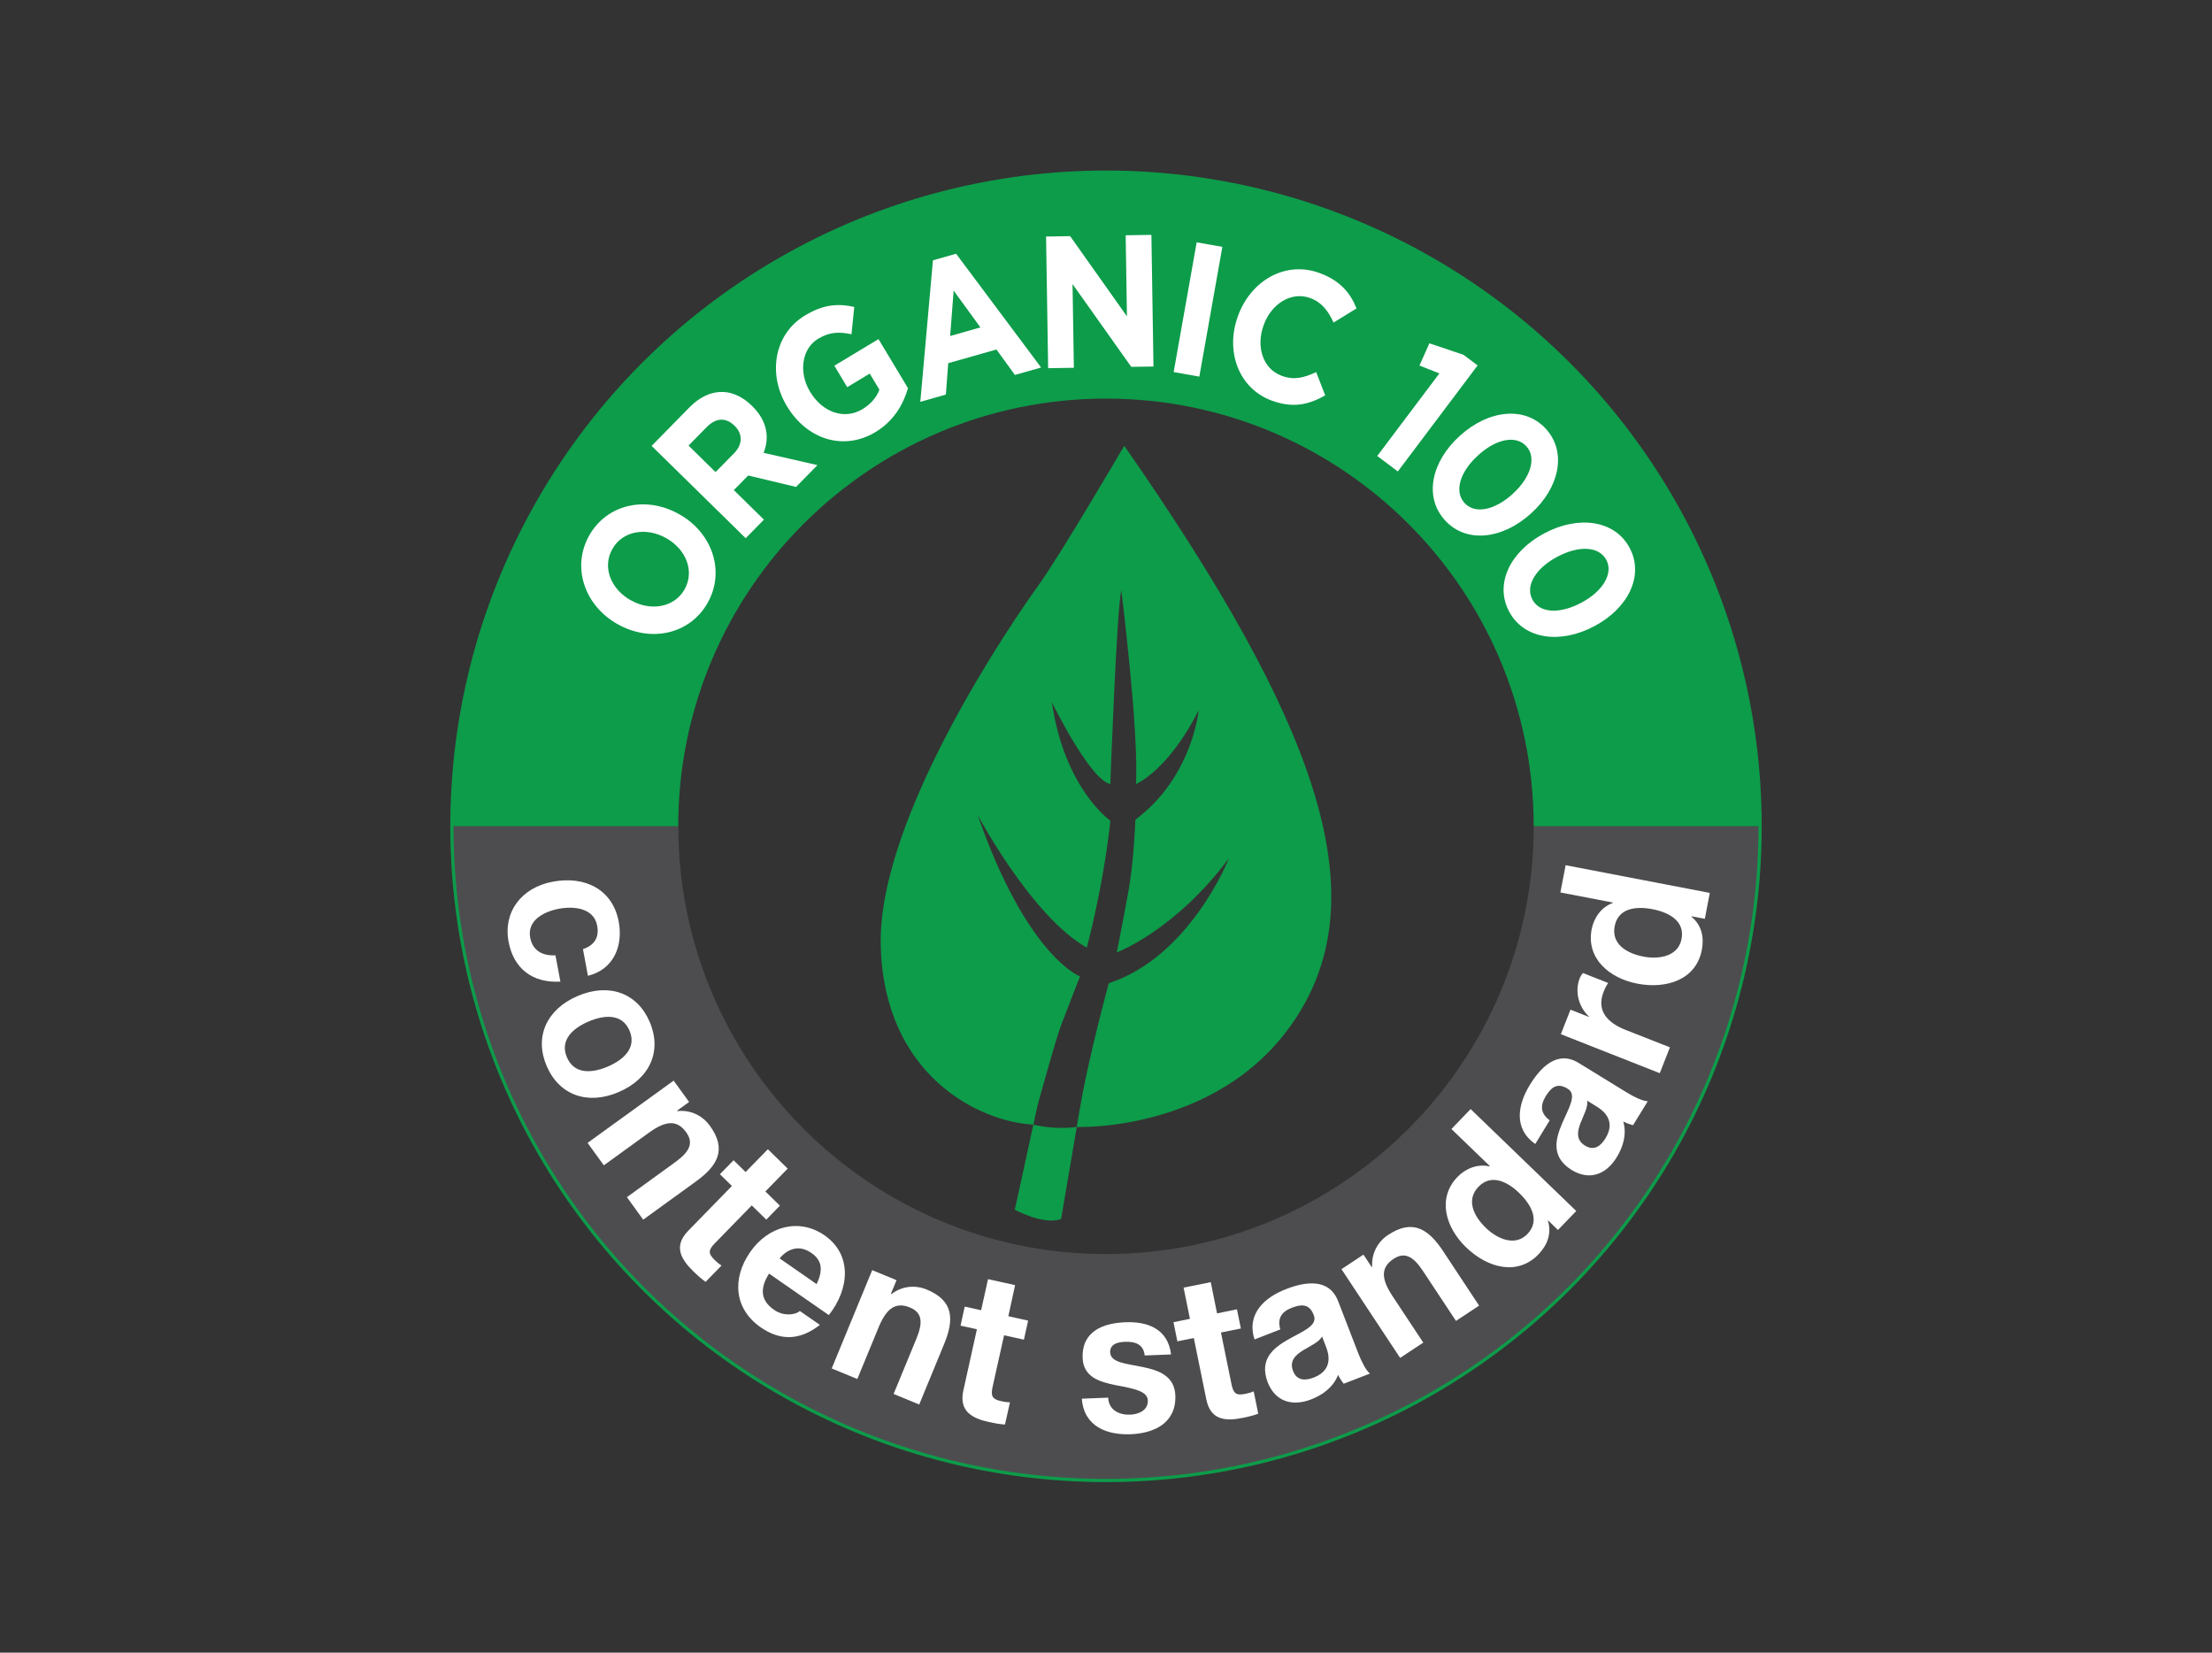
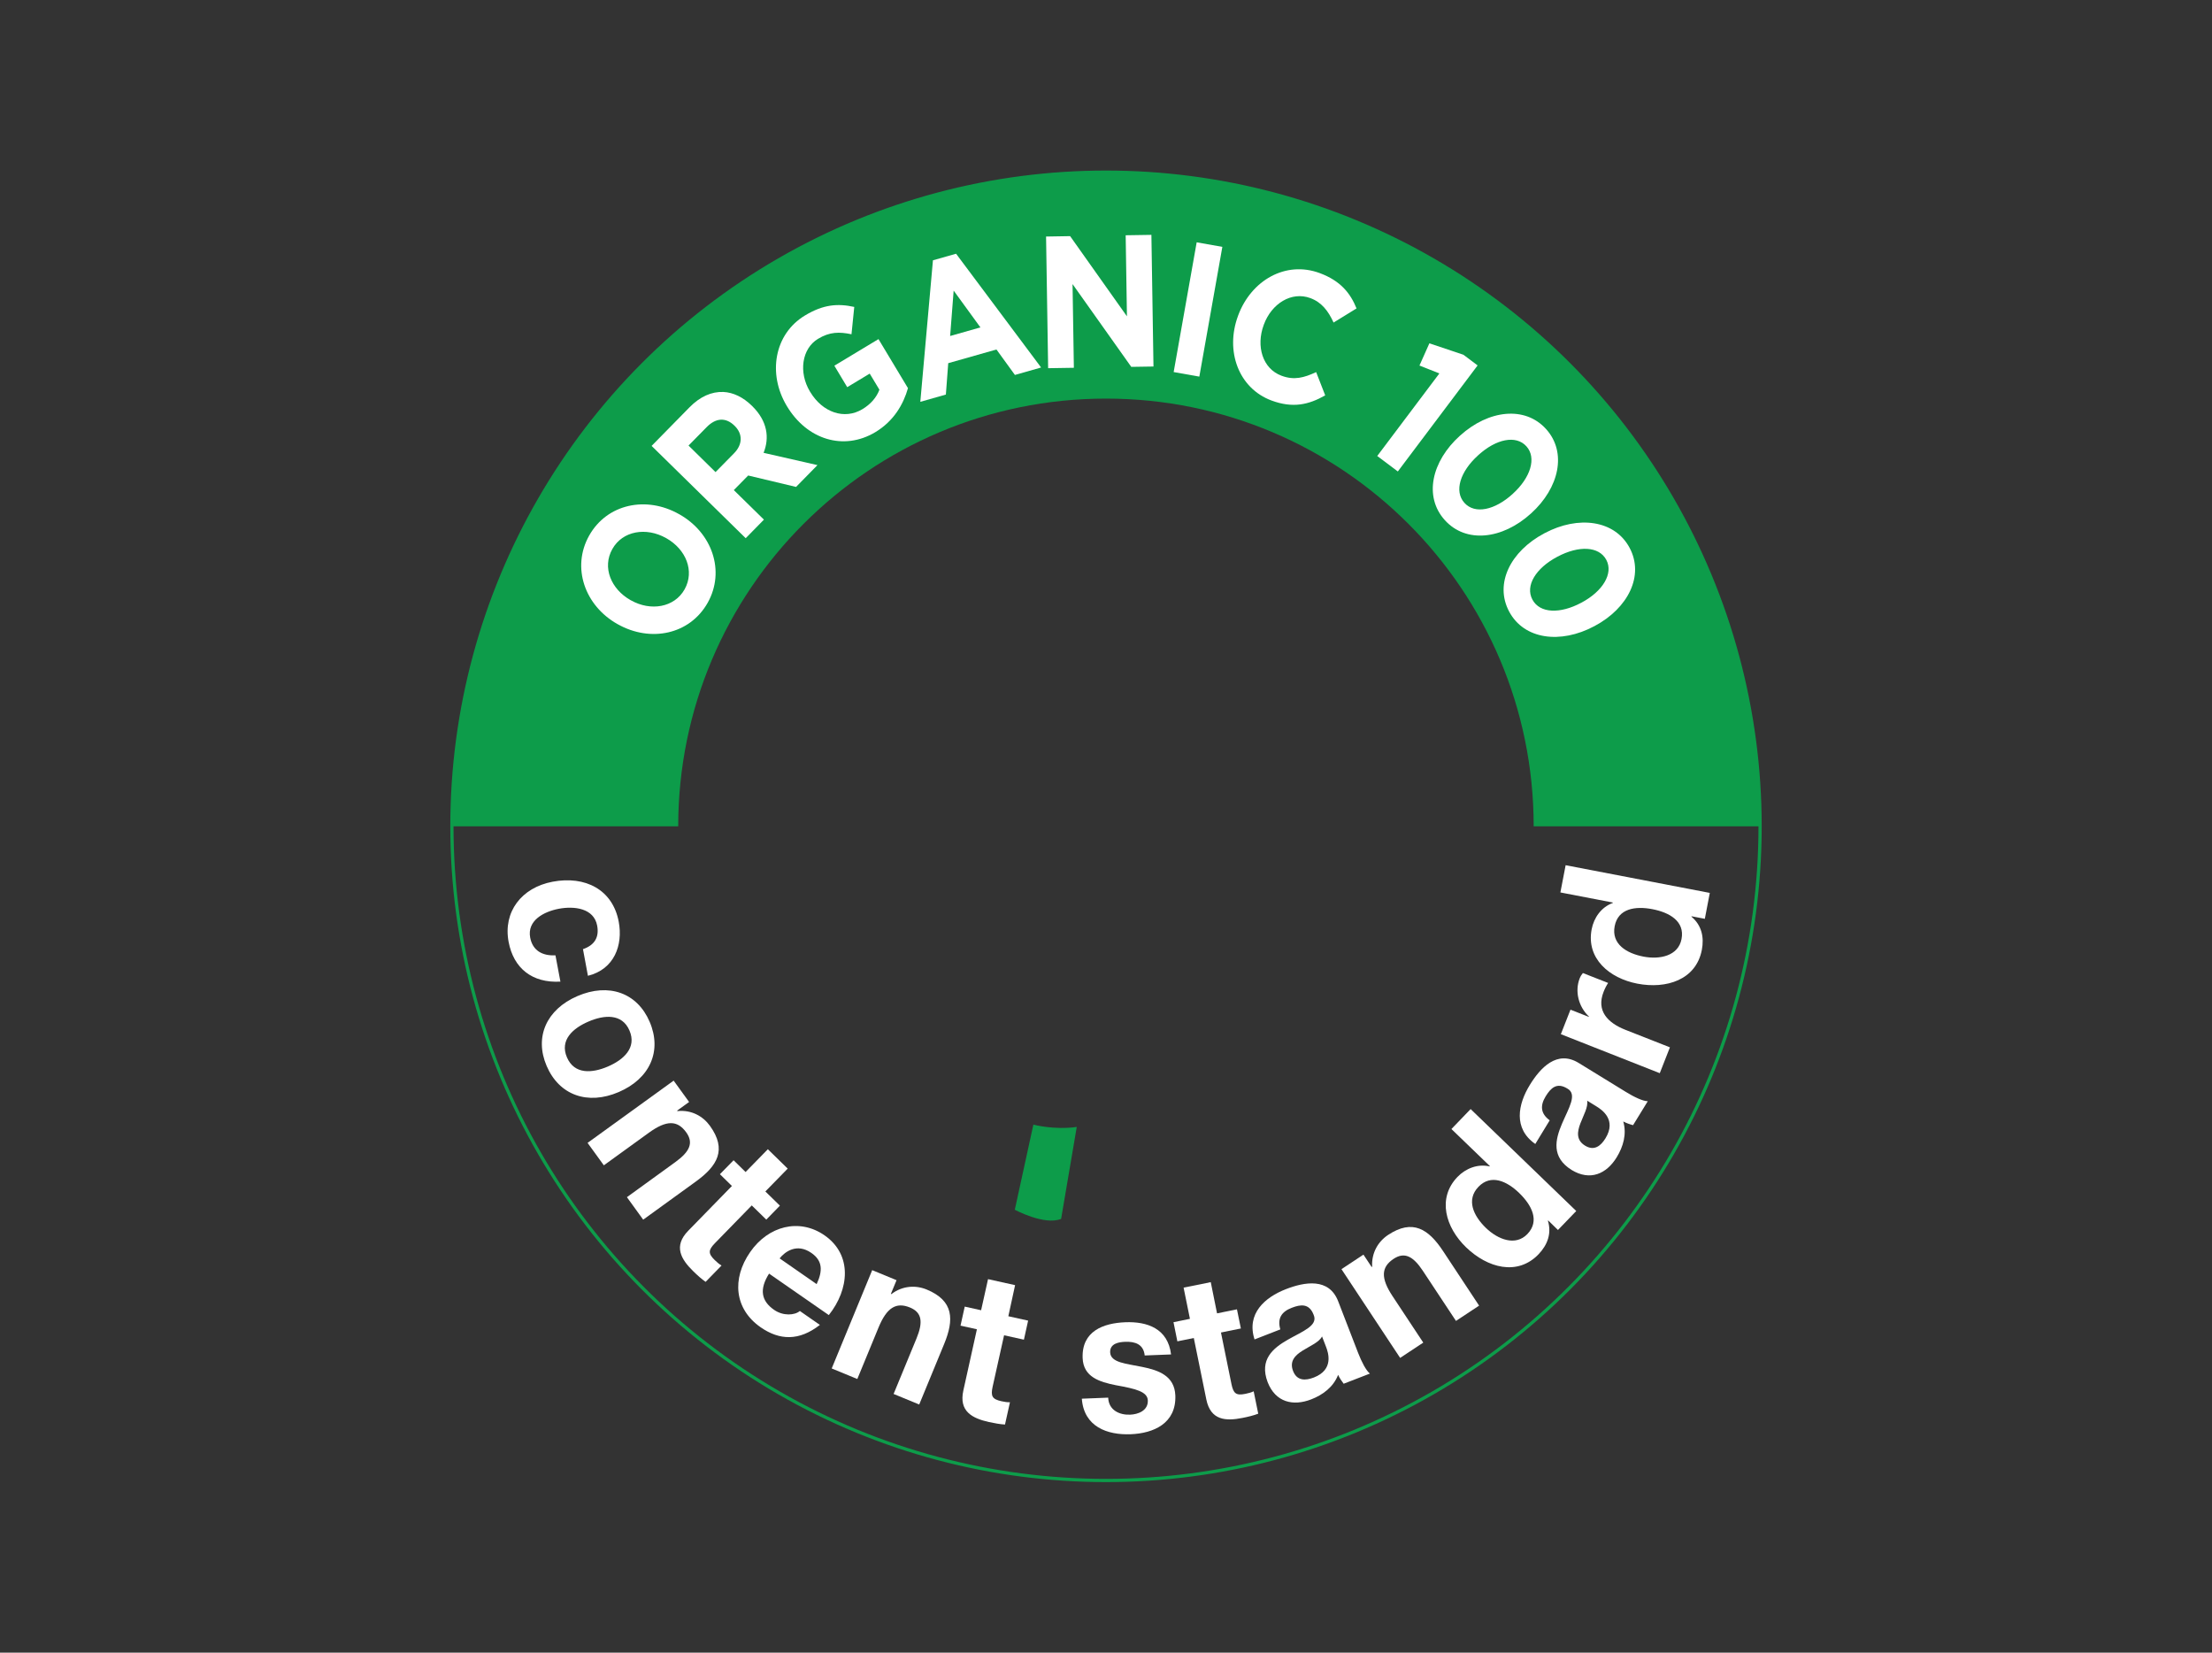
<svg xmlns="http://www.w3.org/2000/svg" id="Layer_1" x="0px" y="0px" viewBox="0 0 383.46 286.46" style="enable-background:new 0 0 383.46 286.46;" xml:space="preserve">
  <rect x="0" y="0" width="383.46" height="286.46" fill="#333333" stroke="none" />
  <style type="text/css">	.st0{fill:#0D9C4A;}	.st1{fill:#4D4D4F;}	.st2{fill:#FFFFFF;}	.st3{fill:none;stroke:#0D9C4A;stroke-width:0.559;stroke-miterlimit:10;}</style>
  <g>
    <path class="st0" d="M191.73,69.09c40.95,0,74.14,33.19,74.14,74.14h39.24c0-62.62-50.76-113.39-113.39-113.39   c-62.62,0-113.39,50.76-113.39,113.39h39.24C117.59,102.28,150.78,69.09,191.73,69.09z" />
    <g>
-       <path class="st1" d="M191.73,217.37c-40.95,0-74.14-33.19-74.14-74.14H78.34c0,62.62,50.76,113.39,113.39,113.39    c62.62,0,113.39-50.76,113.39-113.39h-39.24C265.87,184.18,232.68,217.37,191.73,217.37z" />
      <g>
        <path class="st2" d="M107.11,108.21l-0.06-0.03c-5.66-3.18-8.02-9.81-4.92-15.34c3.11-5.53,9.92-6.92,15.57-3.73l0.06,0.03     c5.66,3.18,8.02,9.81,4.92,15.34C119.57,110,112.77,111.39,107.11,108.21z M115.51,93.29l-0.06-0.03     c-3.41-1.92-7.52-1.27-9.3,1.91c-1.79,3.17-0.24,6.94,3.17,8.86l0.06,0.03c3.41,1.92,7.52,1.26,9.3-1.91     C120.46,98.97,118.91,95.21,115.51,93.29z" />
        <path class="st2" d="M112.96,77.29l6.58-6.7c1.83-1.86,3.83-2.73,5.85-2.65c1.71,0.08,3.42,0.89,4.96,2.4l0.05,0.05     c2.63,2.58,3.03,5.48,1.97,8.1l9.34,2.13L138,84.4l-8.3-1.98l-2.49,2.53l5.22,5.12l-3.16,3.22L112.96,77.29z M127.25,78.57     c1.54-1.57,1.49-3.39,0.12-4.74l-0.05-0.05c-1.54-1.51-3.27-1.32-4.81,0.25l-3.15,3.2l4.68,4.6L127.25,78.57z" />
        <path class="st2" d="M136.42,70.41l-0.03-0.05c-3.34-5.56-2.18-12.47,3.16-15.68c3.17-1.91,5.66-2.11,8.54-1.48l-0.48,4.74     c-2.11-0.44-3.76-0.44-5.8,0.79c-2.82,1.7-3.4,5.81-1.4,9.14l0.04,0.06c2.15,3.58,5.94,4.87,9.06,2.99     c1.41-0.85,2.43-2,2.94-3.37l-1.68-2.79l-3.9,2.35l-2.23-3.72l7.65-4.61l5.11,8.5c-0.79,2.79-2.44,5.69-5.66,7.63     C146.24,78.2,139.89,76.19,136.42,70.41z" />
        <path class="st2" d="M161.73,45.12l4.01-1.14l14.74,19.72l-4.54,1.29l-3.2-4.41l-8.36,2.37l-0.41,5.44l-4.43,1.26L161.73,45.12z      M169.96,56.75l-4.64-6.38l-0.61,7.87L169.96,56.75z" />
        <path class="st2" d="M181.34,41l4.17-0.07l9.85,13.9l-0.22-14.05l4.46-0.07l0.36,22.82l-3.85,0.06l-10.18-14.35l0.23,14.51     l-4.46,0.07L181.34,41z" />
        <path class="st2" d="M207.45,42l4.45,0.79l-3.99,22.49l-4.45-0.79L207.45,42z" />
        <path class="st2" d="M214.62,54.74l0.02-0.06c2.26-6.09,8.24-9.54,14.15-7.34c3.63,1.35,5.31,3.5,6.37,6.12l-3.98,2.45     c-0.93-2.05-2.1-3.53-4.03-4.24c-3.25-1.2-6.7,0.92-8.06,4.6l-0.02,0.06c-1.36,3.67-0.21,7.58,3.09,8.8     c2.2,0.82,3.91,0.34,6-0.63l1.57,4.03c-2.85,1.62-5.6,2.27-9.32,0.89C214.75,67.31,212.34,60.89,214.62,54.74z" />
        <path class="st2" d="M249.52,64.73l-3.45-1.37l1.72-3.85l5.9,1.98l2.46,1.85l-13.83,18.38l-3.57-2.68L249.52,64.73z" />
        <path class="st2" d="M253.08,75.53l0.05-0.04c4.91-4.44,11.23-5.18,14.89-1.12c3.64,4.03,2.3,10.19-2.61,14.63l-0.05,0.04     c-4.91,4.44-11.21,5.2-14.89,1.12C246.79,86.09,248.16,79.97,253.08,75.53z M262.2,85.64l0.05-0.05     c3.07-2.78,4.17-6.23,2.36-8.23c-1.81-2-5.24-1.28-8.33,1.52l-0.05,0.05c-3.1,2.8-4.19,6.21-2.37,8.23     C255.69,89.19,259.13,88.42,262.2,85.64z" />
        <path class="st2" d="M267.7,92.45l0.06-0.03c5.84-3.11,12.17-2.29,14.74,2.54c2.56,4.8-0.23,10.45-6.08,13.56l-0.06,0.03     c-5.84,3.11-12.15,2.31-14.74-2.54C259.03,101.16,261.85,95.56,267.7,92.45z M274.11,104.48l0.06-0.03     c3.66-1.95,5.56-5.03,4.29-7.41c-1.27-2.38-4.78-2.51-8.46-0.55l-0.06,0.03c-3.69,1.96-5.58,5-4.29,7.41     C266.94,106.34,270.46,106.43,274.11,104.48z" />
      </g>
      <g>
        <path class="st2" d="M101.06,164.52c2.01-0.69,2.84-2.05,2.46-4.08c-0.57-3.03-3.98-3.42-6.64-2.92c-2.63,0.5-5.53,2.04-4.97,5     c0.42,2.23,2.09,3.19,4.38,3.07l0.86,4.56c-4.92,0.27-8.12-2.33-8.98-6.89c-0.98-5.19,2.22-9.41,7.64-10.43     c5.63-1.06,10.4,1.35,11.45,6.94c0.76,4.06-0.77,8.24-5.34,9.37L101.06,164.52z" />
        <path class="st2" d="M112.62,177.11c2.18,5.07,0.05,9.86-5.36,12.18c-5.37,2.31-10.31,0.56-12.49-4.51     c-2.17-5.04-0.03-9.82,5.34-12.13C105.52,170.33,110.46,172.07,112.62,177.11z M98.28,183.27c1.29,3.01,4.37,2.76,7.09,1.6     c2.72-1.17,5.05-3.24,3.75-6.25c-1.28-2.98-4.39-2.72-7.1-1.55C99.3,178.23,97,180.29,98.28,183.27z" />
        <path class="st2" d="M116.78,187.31l2.68,3.7l-2.08,1.5l0.06,0.08c2.42-0.25,4.43,0.89,5.62,2.54c3,4.14,1.3,6.96-2.39,9.64     l-9.17,6.64l-2.82-3.9l8.42-6.1c2.45-1.78,3.19-3.31,1.85-5.15c-1.53-2.11-3.42-2.12-6.45,0.07l-7.82,5.66l-2.82-3.89     L116.78,187.31z" />
        <path class="st2" d="M132.68,206.52l2.52,2.46l-2.36,2.42l-2.52-2.46l-6.37,6.53c-1.2,1.23-1.2,1.82-0.04,2.95     c0.39,0.38,0.78,0.71,1.17,0.94l-2.76,2.83c-0.68-0.47-1.46-1.17-2.14-1.84c-2.13-2.08-3.47-4.34-0.89-7l7.59-7.78l-2.08-2.04     l2.37-2.42l2.08,2.04l3.86-3.95l3.44,3.36L132.68,206.52z" />
        <path class="st2" d="M133.32,220.76c-1.73,2.74-1.35,4.74,0.87,6.28c1.58,1.1,3.57,0.96,4.47,0.2l3.47,2.41     c-3.61,2.83-7,2.68-10.26,0.42c-4.53-3.14-5.07-8.37-1.82-13.05c3.14-4.53,8.51-5.92,12.88-2.9c4.89,3.4,4.28,9.39,0.75,13.83     L133.32,220.76z M141.57,222.58c1.1-2.36,1.01-4.07-0.91-5.4c-2.56-1.78-4.62-0.17-5.51,0.94L141.57,222.58z" />
        <path class="st2" d="M151.2,220.16l4.22,1.74l-0.98,2.37l0.09,0.04c1.93-1.48,4.24-1.57,6.12-0.79c4.72,1.95,4.76,5.23,3.02,9.45     l-4.32,10.48l-4.44-1.83l3.97-9.62c1.15-2.8,0.98-4.49-1.12-5.36c-2.41-0.99-4.03,0-5.46,3.46l-3.68,8.93l-4.44-1.83     L151.2,220.16z" />
        <path class="st2" d="M174.8,228.15l3.43,0.76l-0.73,3.3l-3.44-0.76l-1.98,8.9c-0.37,1.67-0.07,2.17,1.52,2.53     c0.53,0.12,1.03,0.19,1.48,0.18l-0.86,3.86c-0.83-0.04-1.85-0.23-2.78-0.43c-2.91-0.65-5.24-1.86-4.44-5.47l2.35-10.61     l-2.84-0.63l0.73-3.3l2.84,0.63l1.2-5.39l4.69,1.04L174.8,228.15z" />
        <path class="st2" d="M192.11,242.26c0.08,2.17,1.95,3.03,3.81,2.95c1.36-0.05,3.13-0.69,3.06-2.47     c-0.06-1.53-2.11-2.02-5.56-2.64c-2.83-0.57-5.61-1.42-5.74-4.7c-0.18-4.7,3.63-6.06,7.39-6.21c3.79-0.15,7.39,1.07,7.94,5.58     l-4.57,0.18c-0.21-1.95-1.65-2.43-3.38-2.37c-1.08,0.04-2.66,0.28-2.61,1.82c0.07,1.82,2.82,1.96,5.55,2.53     c2.83,0.57,5.61,1.53,5.75,4.95c0.18,4.85-3.78,6.57-7.74,6.72c-4.06,0.16-8.11-1.29-8.47-6.16L192.11,242.26z" />
        <path class="st2" d="M210.98,227.65l3.45-0.7l0.68,3.32l-3.45,0.7l1.82,8.94c0.34,1.67,0.83,2.01,2.42,1.69     c0.53-0.11,1.02-0.24,1.43-0.44l0.79,3.88c-0.77,0.3-1.79,0.55-2.72,0.73c-2.92,0.59-5.54,0.43-6.28-3.2l-2.17-10.65l-2.85,0.58     l-0.67-3.32l2.85-0.58l-1.1-5.41l4.71-0.95L210.98,227.65z" />
        <path class="st2" d="M217.48,232.17c-1.44-4.48,1.79-7.3,5.45-8.72c3.25-1.26,7.46-2.01,9.05,2.11l3.45,8.93     c0.61,1.56,1.37,3.06,2.05,3.6l-4.55,1.76c-0.36-0.47-0.71-0.99-0.96-1.54c-0.82,2.11-2.65,3.47-4.67,4.25     c-3.12,1.21-6.18,0.53-7.55-2.99c-2.95-7.83,9.65-7.9,7.97-11.68c-0.77-1.99-2.23-1.81-3.8-1.2c-1.74,0.67-2.53,1.82-1.97,3.74     L217.48,232.17z M229.18,231.65c-0.49,0.99-2.05,1.64-3.34,2.44c-1.29,0.8-2.35,1.82-1.68,3.55c0.67,1.73,2.14,1.69,3.6,1.13     c3.51-1.36,2.51-4.3,2.1-5.36L229.18,231.65z" />
        <path class="st2" d="M232.55,219.99l3.81-2.52l1.42,2.14l0.09-0.05c-0.14-2.43,1.07-4.39,2.77-5.51c4.26-2.82,7.01-1,9.52,2.8     l6.25,9.46l-4.01,2.65l-5.74-8.68c-1.67-2.53-3.18-3.33-5.07-2.08c-2.17,1.44-2.26,3.33-0.19,6.46l5.33,8.06l-4.01,2.65     L232.55,219.99z" />
        <path class="st2" d="M268.39,211.55l-0.05,0.05c0.66,2.19-0.06,4.17-1.63,5.81c-3.66,3.8-8.86,2.36-12.55-1.2     c-3.57-3.44-5.06-8.51-1.5-12.21c1.43-1.48,3.51-2.3,5.57-1.82l0.05-0.05l-6.67-6.43l3.33-3.46l18.31,17.67l-3.17,3.29     L268.39,211.55z M256.3,205.71c-2.18,2.27-0.86,5.05,1.29,7.13c2.08,2.01,5.13,3.21,7.19,1.06c2.18-2.27,0.76-5-1.42-7.11     C261.21,204.71,258.46,203.47,256.3,205.71z" />
        <path class="st2" d="M266.15,198.29c-3.86-2.69-3-6.89-0.95-10.23c1.82-2.97,4.72-6.12,8.48-3.81l8.16,5.01     c1.43,0.88,2.94,1.61,3.81,1.62l-2.55,4.15c-0.58-0.15-1.16-0.36-1.7-0.64c0.63,2.17,0,4.36-1.14,6.21     c-1.75,2.86-4.6,4.16-7.82,2.19c-7.1-4.44,2.88-12.13-0.74-14.11c-1.82-1.12-2.87-0.09-3.75,1.35c-0.97,1.59-0.91,2.98,0.7,4.16     L266.15,198.29z M275.14,190.78c0.21,1.08-0.64,2.54-1.18,3.96c-0.54,1.42-0.76,2.87,0.82,3.84c1.58,0.97,2.73,0.05,3.54-1.28     c1.96-3.2-0.61-4.94-1.58-5.53L275.14,190.78z" />
        <path class="st2" d="M270.58,179.26l1.67-4.25l3.18,1.25l0.02-0.06c-1.82-1.7-2.48-4.4-1.6-6.63c0.14-0.35,0.33-0.64,0.55-0.91     l4.38,1.72c-0.26,0.37-0.59,1.01-0.79,1.54c-1.3,3.31,0.72,5.37,3.77,6.58l7.73,3.04l-1.76,4.48L270.58,179.26z" />
        <path class="st2" d="M293.24,158.82l-0.02,0.07c1.75,1.47,2.23,3.53,1.8,5.76c-1,5.19-6.14,6.82-11.18,5.85     c-4.87-0.94-8.89-4.37-7.92-9.42c0.39-2.03,1.68-3.85,3.67-4.57l0.01-0.07l-9.1-1.75l0.91-4.72l24.99,4.8l-0.86,4.49     L293.24,158.82z M279.91,160.54c-0.59,3.09,2.04,4.7,4.98,5.27c2.83,0.55,6.05-0.11,6.61-3.04c0.6-3.09-2.09-4.61-5.06-5.18     C283.49,157.02,280.5,157.47,279.91,160.54z" />
      </g>
      <circle class="st3" cx="191.73" cy="143.23" r="113.39" />
      <g>
        <path class="st0" d="M179.15,194.94c0,0-0.01,0-0.01,0l-3.22,14.75c0,0,5.14,2.77,8.03,1.58l2.71-15.93c0,0-0.01,0-0.01,0     C182.72,195.89,179.15,194.94,179.15,194.94z" />
-         <path class="st0" d="M194.89,77.27c0,0-11,18.83-14.95,24.3c-3.95,5.47-27.79,39.9-27.26,62.29     c0.53,22.38,16.84,30.55,26.46,31.08l0.71-3.28c0,0,3.11-11.37,4.11-14c1-2.63,3.26-8.42,3.26-8.42s-9.15-3.35-17.75-27.99     c0,0,9.33,17.57,18.93,23.01c0,0,2.9-10.69,4.08-22.01c0,0-7.97-5.53-10.14-20.56c0,0,6.52,13.41,10.14,14.22     c0,0,1.09-30.07,1.9-33.6c0,0,3.08,24.46,2.54,33.6c0,0,5.53-2.26,10.87-12.77c0,0-1.09,11.59-10.96,18.93     c0,0-0.27,7.16-1.18,12.23c-0.91,5.07-2.05,10.78-2.05,10.78s10.02-3.71,19.44-16.3c0,0-6.7,17.03-20.83,21.65     c0,0-3.6,13.24-4.96,21.47l-0.59,3.44c0.22,0.01,25.99,0.96,38.71-20.02C238.15,154.24,228.41,125.36,194.89,77.27z" />
      </g>
    </g>
  </g>
</svg>